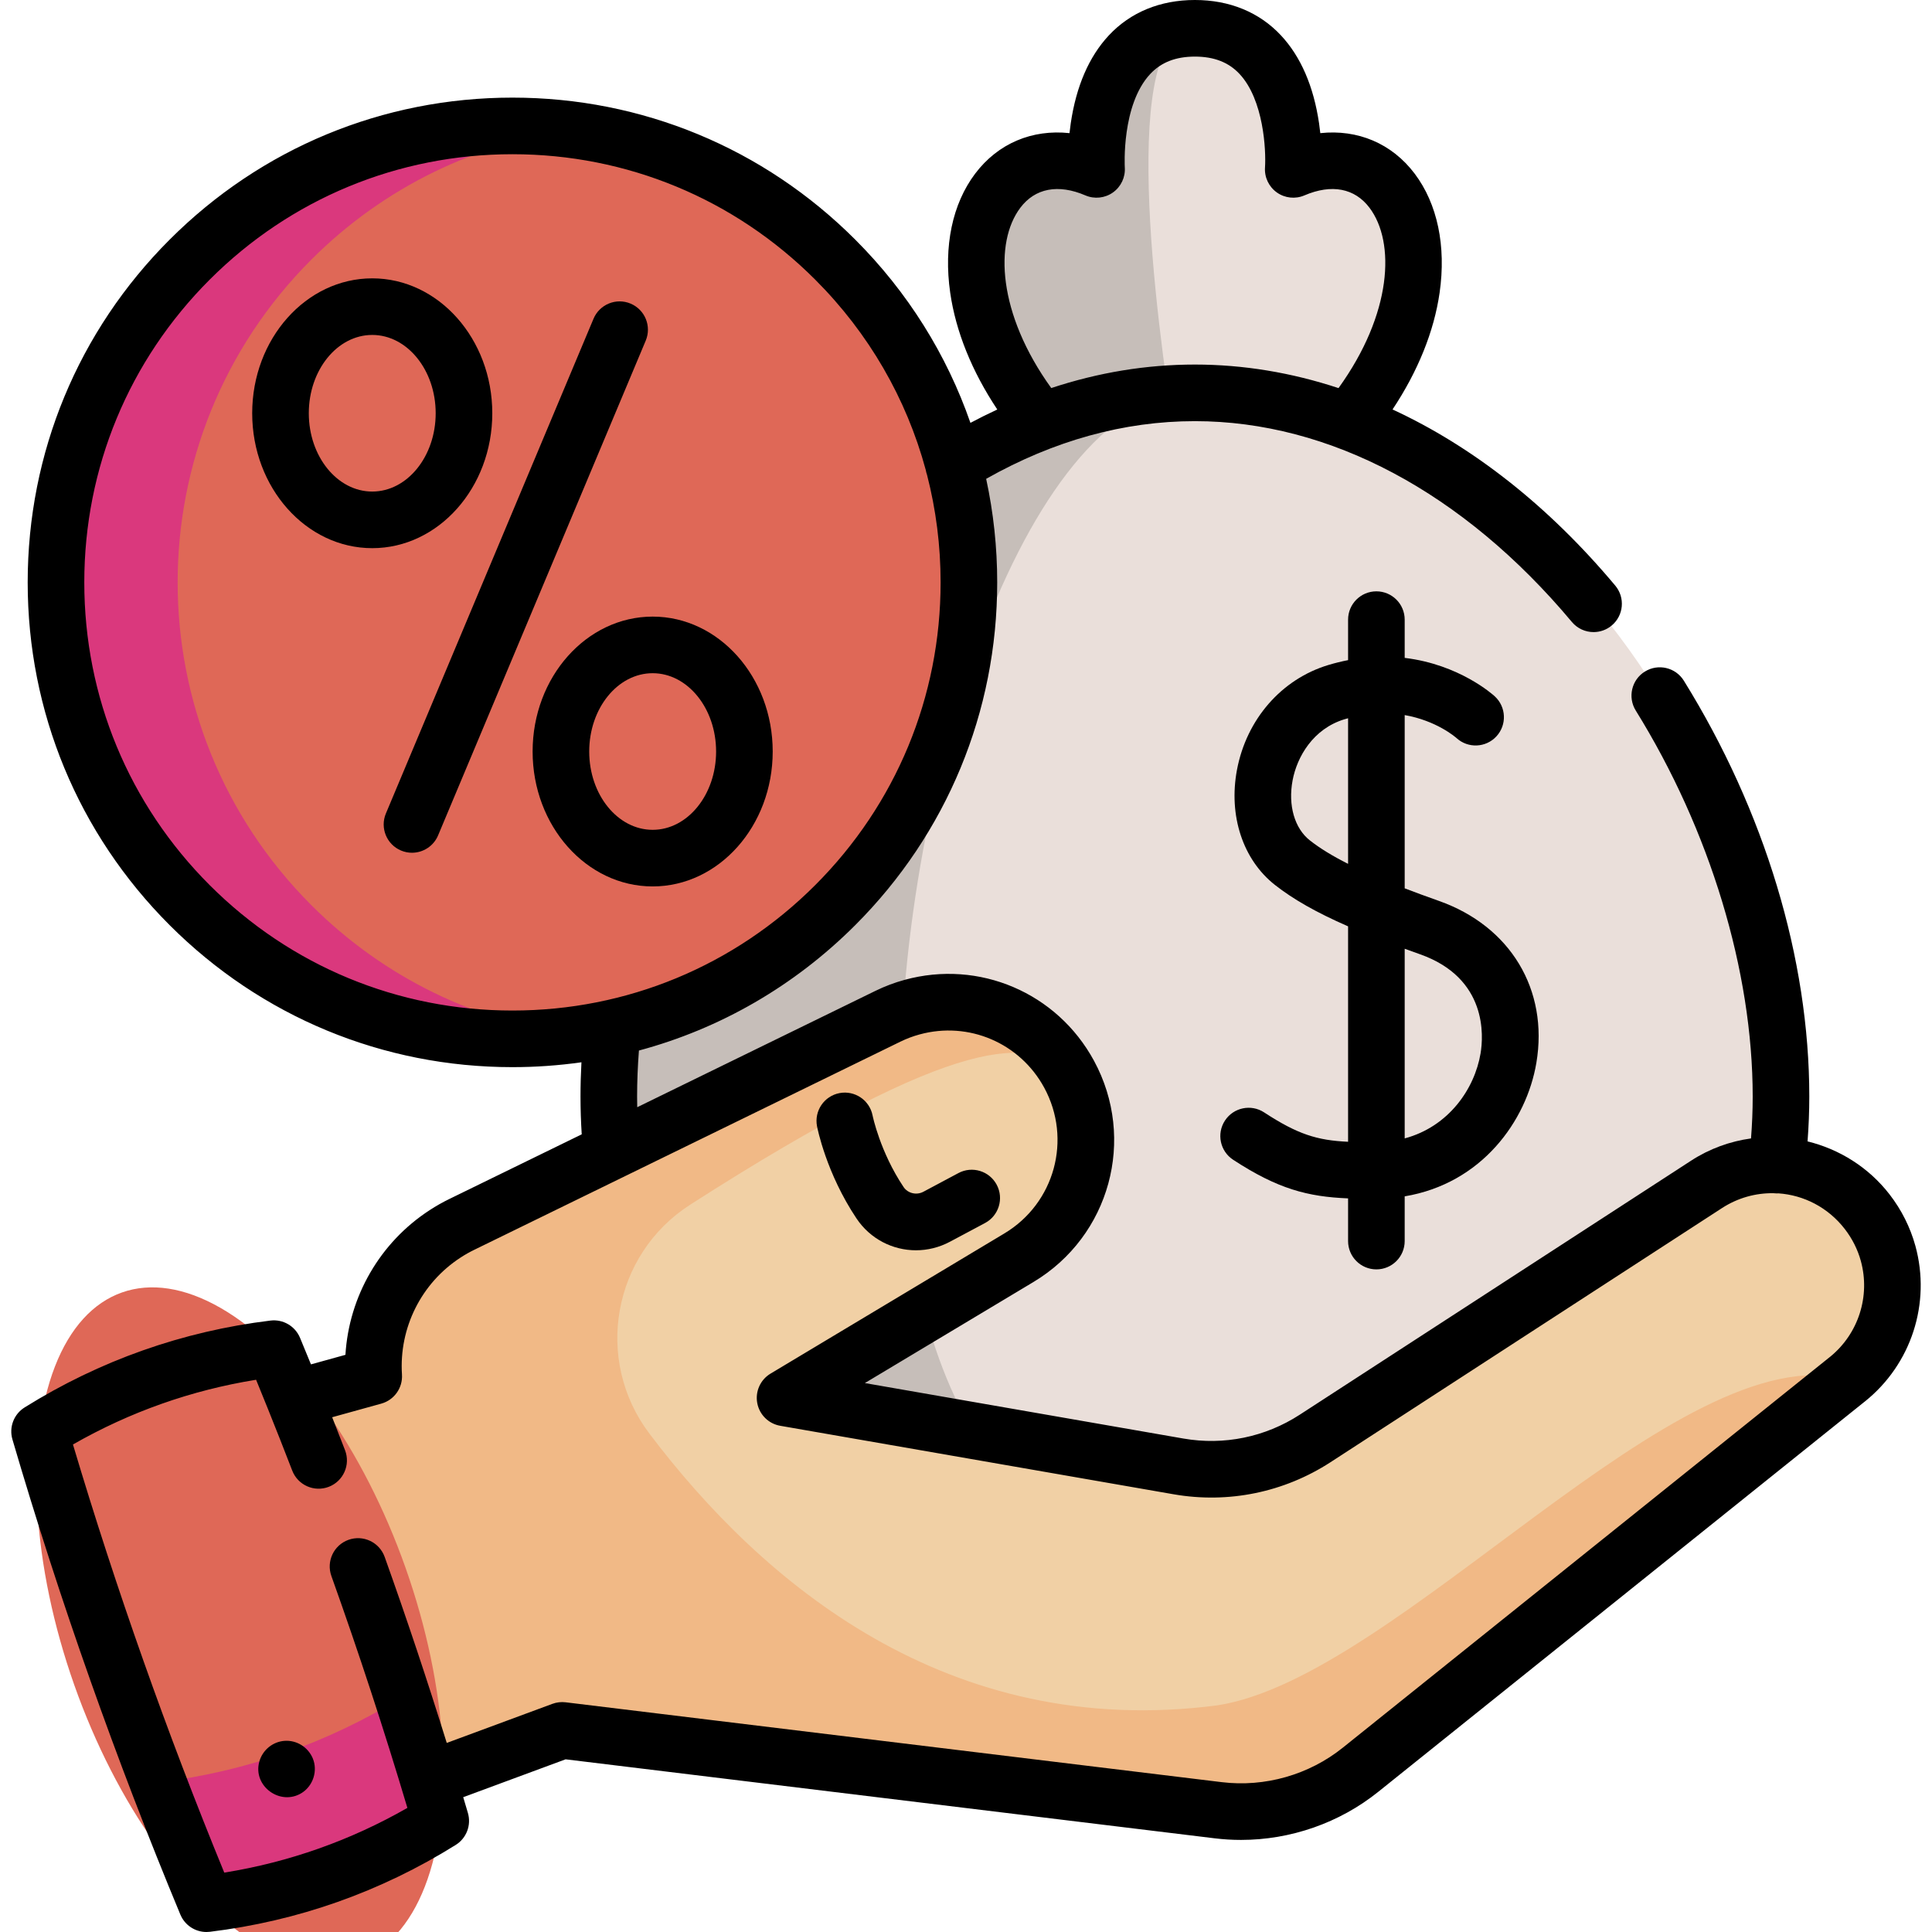
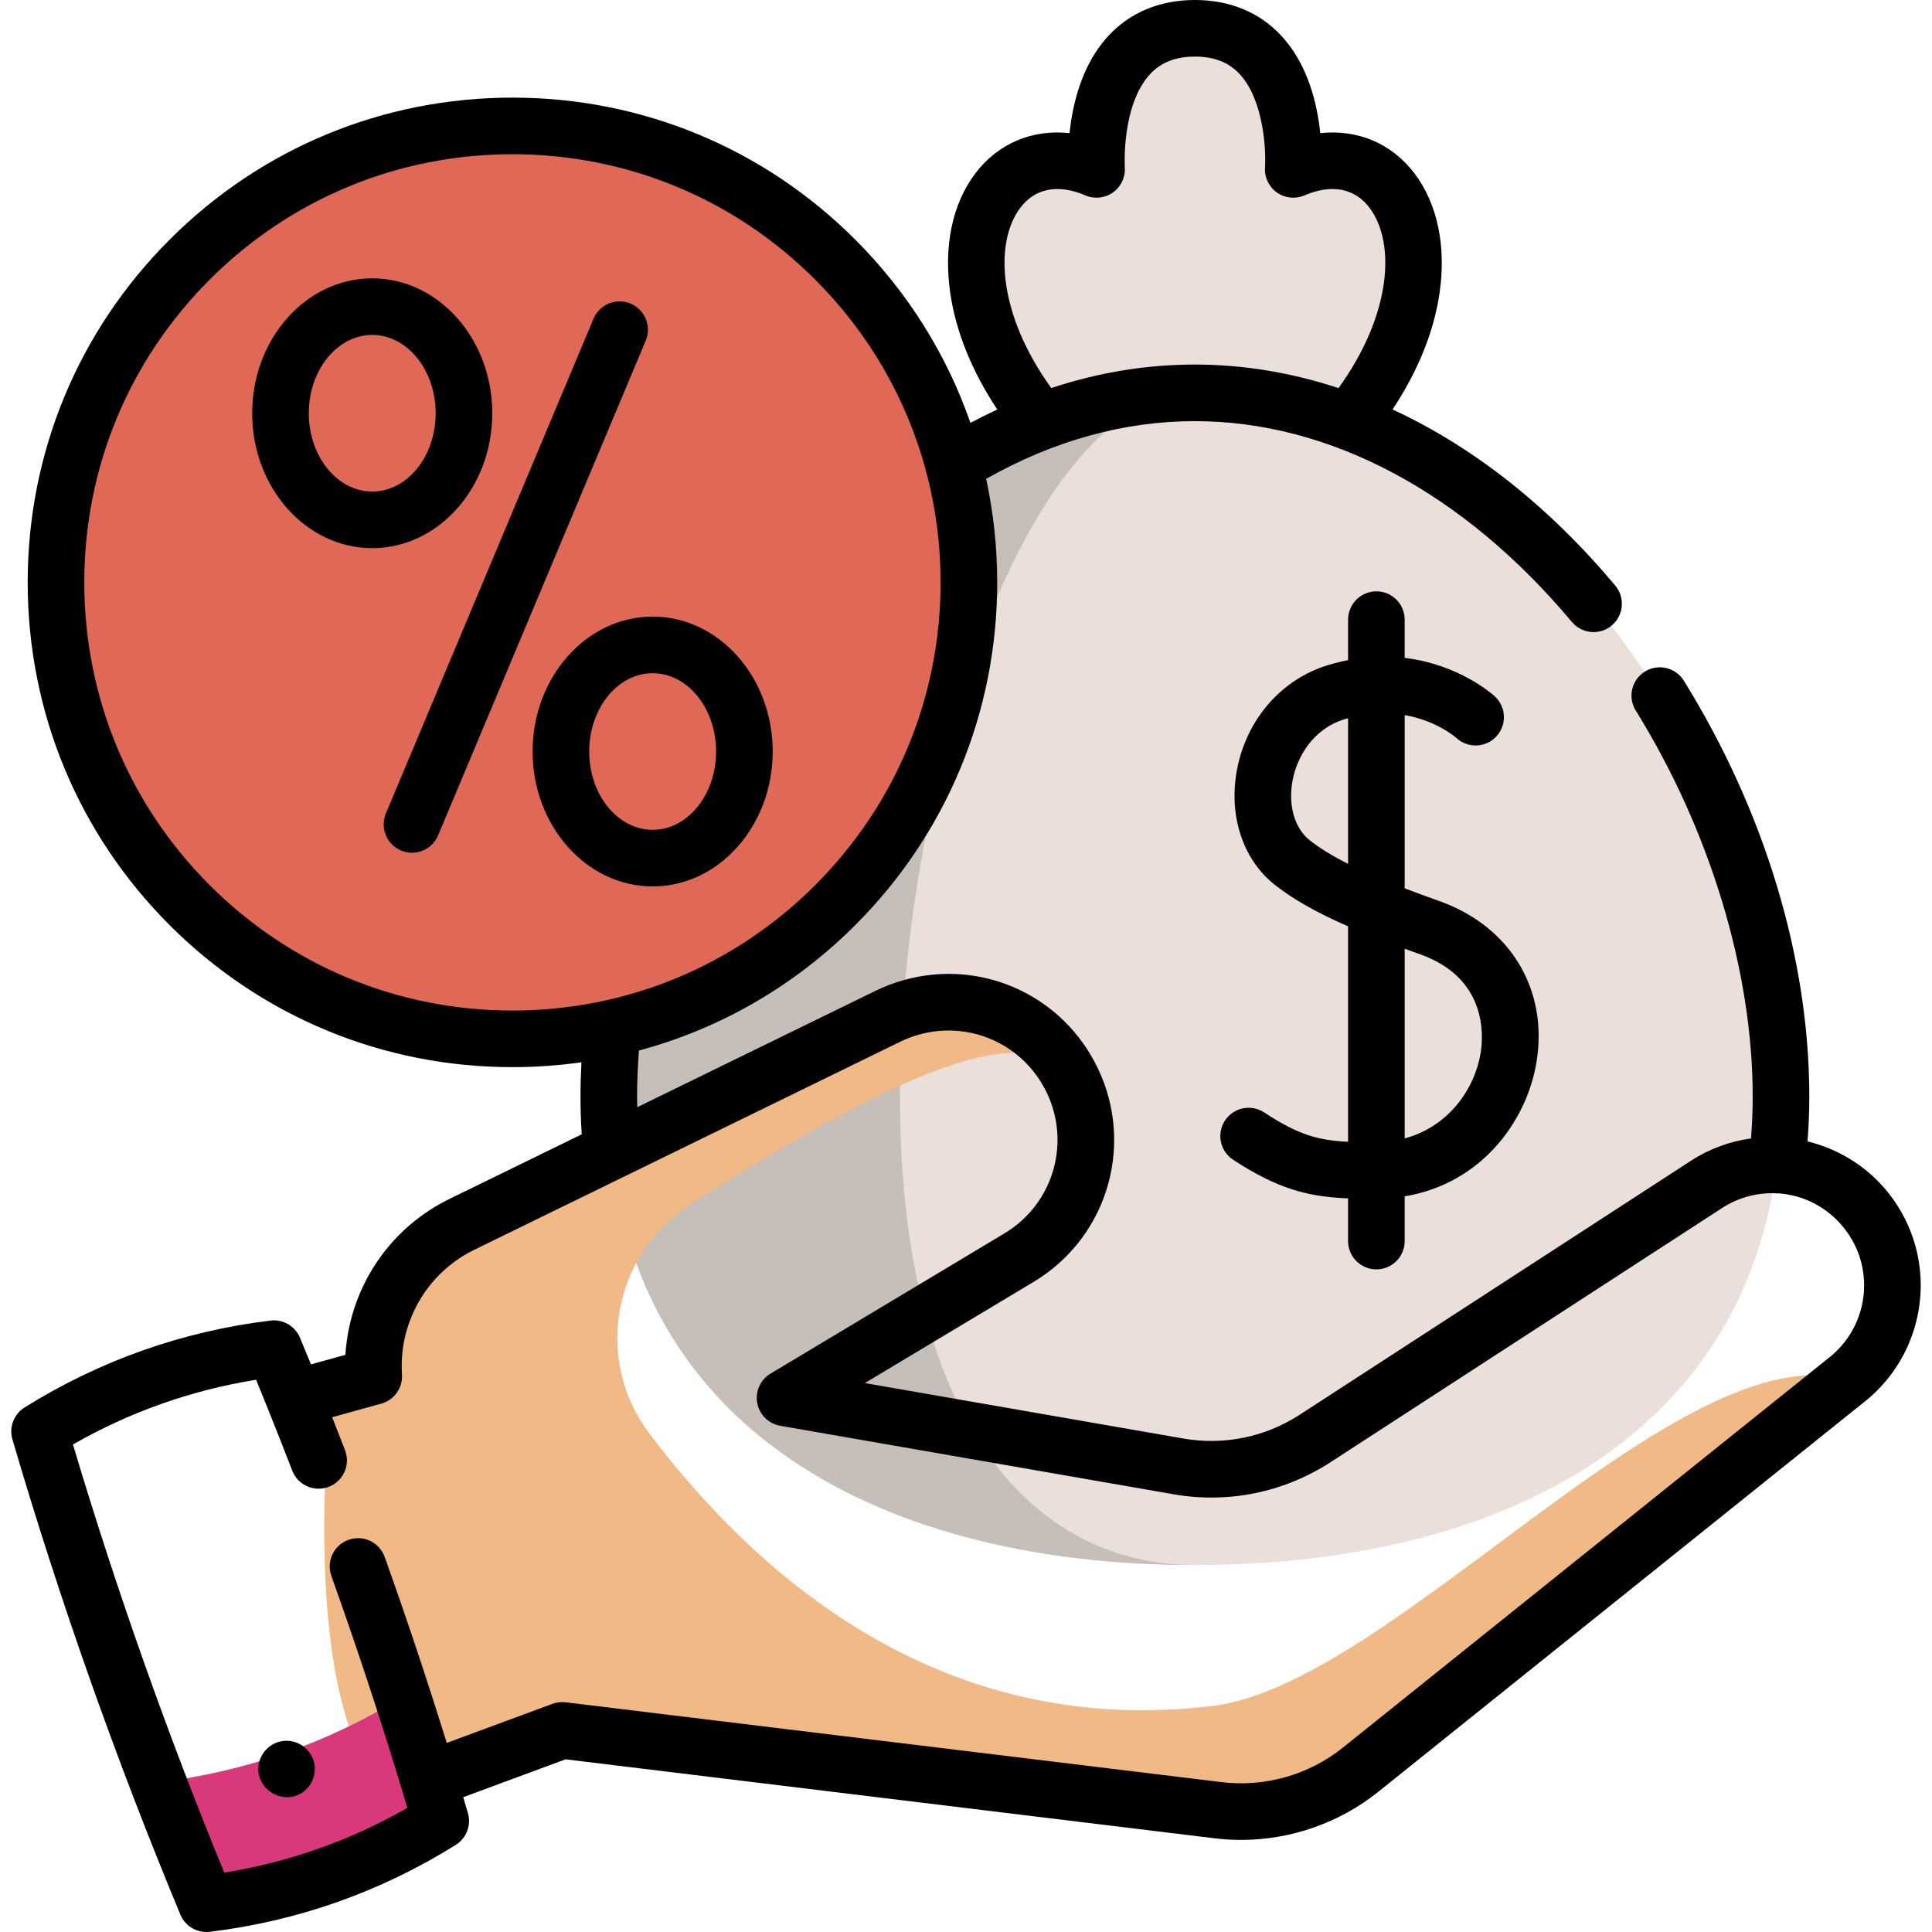
<svg xmlns="http://www.w3.org/2000/svg" id="Layer_1" enable-background="new 0 0 511.995 511.995" height="512" viewBox="0 0 511.995 511.995" width="512">
  <path d="m353.408 116.3h-73.5c-37.73-41.26-19.28-84.24 10.69-71.41 0 0-2.58-37.01 25.63-37.38.14-.01.28-.01.43-.01 28.67 0 26.06 37.39 26.06 37.39 29.98-12.83 48.42 30.15 10.69 71.41z" fill="#eadfda" />
-   <path d="m311.408 116.3h-31.5c-37.73-41.26-19.28-84.24 10.69-71.41 0 0-2.58-37.01 25.63-37.38-19.79 1.07-10.07 75.84-4.82 108.79z" fill="#c6beb9" />
  <path d="m471.979 290.594c0-85.781-69.539-186.485-155.32-186.485s-155.319 100.705-155.319 186.485 69.539 124.154 155.32 124.154 155.319-38.373 155.319-124.154z" fill="#eadfda" />
  <path d="m316.658 414.75c-85.78 0-155.32-38.38-155.32-124.16s69.54-186.48 155.32-186.48c-43.17 0-78.16 100.7-78.16 186.48s34.99 124.16 78.16 124.16z" fill="#c6beb9" />
-   <path d="m489.551 365.526h-.009l-128.995 103.472c-10.601 8.505-24.203 12.378-37.703 10.73l-173.856-21.158-46.324 17.135c-24.885-25.592-14.659-107.937-14.659-107.937l11.032-3.019c-.957-14.741 5.995-29.379 18.899-37.754 1.423-.932 2.915-1.777 4.485-2.545l74.551-36.408 38.341-18.726c2.088-1.018 4.218-1.82 6.383-2.407 16.026-4.39 33.424 2.657 41.627 17.769 9.307 17.156 3.442 38.599-13.301 48.631l-61.975 37.142 104.292 18.165c12.55 2.182 25.463-.457 36.158-7.401l103.722-67.331c13.913-9.04 32.424-5.9 42.593 7.22 2.631 3.398 4.477 7.168 5.555 11.084 3.261 11.903-.594 25.135-10.816 33.338z" fill="#f1d0a5" />
  <path d="m322.56 451.937c-71.422 9.277-120.661-32.605-150.451-72.008-14.771-19.538-9.791-47.483 10.83-60.701 71.921-46.102 90.524-44.408 100.383-34.549-8.203-15.112-25.601-22.159-41.627-17.769-2.165.587-4.296 1.389-6.383 2.407l-38.341 18.726-60.425 29.51s-.006.01-.007.012l-14.118 6.887c-15.759 7.694-24.445 23.927-23.384 40.299l-11.032 3.019s-10.226 82.345 14.659 107.937l46.324-17.135 173.857 21.158c13.499 1.647 27.102-2.225 37.703-10.73l128.995-103.472c-44.577-12.095-118.878 79.051-166.983 86.409z" fill="#f1b986" />
-   <ellipse cx="63.648" cy="430.951" fill="#df6857" rx="46.558" ry="93.86" transform="matrix(.943 -.333 .333 .943 -139.944 45.828)" />
  <path d="m116.801 482.56c-19.07 11.91-39.76 19.22-62.08 21.94-4.43-10.66-8.7-21.37-12.82-32.13 23.25-2.87 44.84-10.42 64.77-22.66 3.53 10.9 6.91 21.85 10.13 32.85z" fill="#da387d" />
  <circle cx="135.803" cy="154.336" fill="#df6857" r="120.966" />
-   <path d="m82.508 239.872c19.51 19.51 44.03 30.96 69.41 34.35-36.08 4.83-73.92-6.62-101.65-34.35-47.24-47.24-47.24-123.83 0-171.07 27.73-27.73 65.57-39.18 101.65-34.35-25.38 3.39-49.9 14.84-69.41 34.35-47.24 47.24-47.24 123.83 0 171.07z" fill="#da387d" />
+   <path d="m82.508 239.872z" fill="#da387d" />
  <path d="m507.6 330.188c-1.371-4.961-3.678-9.561-6.862-13.677-5.596-7.22-13.344-11.978-21.722-14.034.296-3.906.463-7.875.463-11.886 0-36.5-11.808-75.638-33.246-110.203-2.184-3.521-6.81-4.603-10.327-2.42-3.521 2.183-4.604 6.807-2.421 10.327 19.697 31.756 30.994 69.042 30.994 102.297 0 3.753-.16 7.461-.444 11.099-5.537.764-10.971 2.704-15.897 5.905l-103.718 67.327c-9.138 5.927-20.071 8.167-30.793 6.303l-84.433-14.702 44.681-26.785c20.251-12.133 27.295-37.891 16.037-58.641-9.785-18.032-30.427-26.844-50.178-21.43-2.63.715-5.226 1.693-7.716 2.909l-63.147 30.843c-.018-.942-.034-1.885-.034-2.83 0-3.98.168-8.063.484-12.189 21.48-5.766 41.173-17.078 57.321-33.227 24.264-24.264 37.626-56.524 37.626-90.839 0-9.339-.998-18.524-2.927-27.439 17.934-10.138 36.518-15.287 55.317-15.287 35.7 0 71.178 18.898 99.899 53.214 1.483 1.772 3.611 2.687 5.755 2.687 1.698 0 3.406-.574 4.81-1.749 3.177-2.658 3.597-7.389.938-10.565-17.627-21.061-37.724-36.839-59.025-46.686 6.72-10.109 10.997-20.663 12.474-30.948 1.771-12.333-.573-23.529-6.6-31.527-6.073-8.061-15.155-11.811-25.018-10.752-.09-.845-.199-1.721-.332-2.622-1.448-9.821-4.842-17.651-10.086-23.275-5.727-6.14-13.616-9.386-22.815-9.386s-17.088 3.246-22.815 9.386c-5.244 5.623-8.638 13.454-10.085 23.275-.133.9-.242 1.777-.332 2.621-9.869-1.058-18.939 2.694-25.013 10.752-6.027 7.998-8.373 19.194-6.603 31.527 1.476 10.29 5.756 20.848 12.48 30.961-2.382 1.107-4.756 2.279-7.116 3.538-6.279-18.072-16.605-34.637-30.532-48.563-24.264-24.264-56.524-37.627-90.839-37.627s-66.575 13.363-90.84 37.627c-24.263 24.264-37.626 56.524-37.626 90.839s13.363 66.575 37.627 90.839c24.265 24.264 56.525 37.627 90.84 37.627 6.172 0 12.277-.439 18.282-1.29-.162 3.061-.248 6.095-.248 9.078 0 3.361.116 6.709.325 10.014l-35.01 17.1c-1.82.881-3.61 1.896-5.296 3-13.172 8.55-21.376 22.857-22.314 38.336l-9.136 2.531c-.958-2.344-1.923-4.692-2.9-7.044-1.291-3.107-4.503-4.976-7.833-4.567-23.291 2.838-45.211 10.584-65.151 23.021-2.855 1.781-4.175 5.245-3.229 8.474 12.499 42.617 27.472 84.983 44.502 125.92 1.174 2.822 3.924 4.62 6.921 4.619.302 0 .606-.018.911-.055 23.317-2.843 45.235-10.589 65.146-23.023 2.852-1.781 4.17-5.242 3.225-8.469-.408-1.393-.828-2.787-1.241-4.181l27.132-10.036 172.042 20.94c2.312.282 4.629.422 6.942.422 13.127 0 26.082-4.485 36.371-12.746l128.76-103.285c.081-.06.161-.122.24-.185 12.267-9.844 17.511-26.004 13.355-41.188zm-237.209-275.126c3.919-5.199 10.046-6.363 17.255-3.277 2.404 1.029 5.168.732 7.298-.782s3.318-4.028 3.136-6.635c-.011-.163-.924-16.54 6.732-24.75 2.898-3.108 6.773-4.618 11.846-4.618 5.059 0 8.924 1.501 11.818 4.588 6.417 6.845 7.055 20.222 6.761 24.78-.183 2.607 1.006 5.121 3.136 6.635 2.13 1.515 4.895 1.811 7.297.782 7.213-3.086 13.341-1.923 17.26 3.277 6.9 9.157 6 28.085-8.212 47.788-12.463-4.112-25.227-6.24-38.06-6.24-12.856 0-25.58 2.094-38.067 6.228-14.203-19.698-15.099-38.62-8.2-47.776zm-214.82 179.506c-21.432-21.431-33.234-49.925-33.234-80.232s11.803-58.802 33.234-80.233 49.925-33.233 80.232-33.233 58.802 11.802 80.231 33.233c14.209 14.209 24.18 31.524 29.29 50.412.076.452.191.901.353 1.341 2.365 9.19 3.59 18.74 3.59 28.479 0 30.308-11.802 58.802-33.233 80.232-21.43 21.431-49.924 33.233-80.231 33.233s-58.801-11.801-80.232-33.232zm429.486 124.944c-.07.053-.141.107-.21.162l-128.992 103.473c-8.97 7.202-20.668 10.532-32.108 9.133l-173.85-21.16c-1.188-.144-2.389-.003-3.508.411l-27.995 10.356c-5.127-16.515-10.634-33.026-16.452-49.288-1.396-3.901-5.688-5.929-9.588-4.535-3.9 1.395-5.931 5.688-4.535 9.588 7.246 20.256 14.013 40.901 20.142 61.454-15.084 8.632-31.361 14.385-48.529 17.151-15.175-36.981-28.646-75.097-40.098-113.459 15.104-8.636 31.383-14.389 48.534-17.152 1.04 2.536 2.063 5.063 3.078 7.583.028.073.057.145.087.217 2.206 5.485 4.353 10.925 6.408 16.265 1.488 3.865 5.829 5.795 9.693 4.304 3.866-1.488 5.793-5.828 4.305-9.694-1.111-2.887-2.254-5.807-3.411-8.742l13.015-3.606c3.425-.949 5.713-4.17 5.482-7.715-.807-12.376 5.133-24.243 15.524-30.989 1.173-.769 2.397-1.463 3.662-2.075l112.889-55.139c1.642-.802 3.347-1.445 5.083-1.917 13.014-3.566 26.601 2.238 33.045 14.113 7.414 13.665 2.774 30.629-10.564 38.621l-61.97 37.15c-2.688 1.611-4.09 4.723-3.518 7.803.573 3.081 3.001 5.48 6.088 6.018l104.292 18.16c14.461 2.512 29.206-.507 41.528-8.499l103.723-67.332c4.224-2.745 8.955-4.019 13.618-3.964.002 0 .004.001.007.001.317.04.633.059.945.059.139 0 .277-.011.415-.019 6.697.46 13.135 3.7 17.585 9.443 1.98 2.561 3.415 5.416 4.259 8.471 2.55 9.316-.62 19.236-8.079 25.349z" />
-   <path d="m226.993 322.921c3.638 5.433 9.598 8.414 15.739 8.414 3.048 0 6.141-.735 9.016-2.268l9.297-4.958c3.655-1.949 5.037-6.492 3.088-10.147-1.948-3.655-6.49-5.038-10.146-3.088l-9.297 4.958c-1.817.968-4.112.414-5.233-1.257-6.23-9.304-8.181-18.798-8.214-18.962-.79-4.057-4.729-6.709-8.774-5.931-4.068.781-6.733 4.711-5.952 8.779.095.505 2.461 12.492 10.476 24.46z" />
  <path d="m82.875 465.95c-1.251-2.955-4.267-4.844-7.48-4.61-3.138.229-5.821 2.456-6.668 5.476-1.826 6.504 5.559 11.884 11.232 8.332 3.034-1.9 4.308-5.891 2.916-9.198z" />
  <path d="m109.178 225.986c-.968 0-1.951-.188-2.899-.586-3.819-1.603-5.616-5.999-4.014-9.818l55.024-131.112c1.604-3.82 6-5.615 9.818-4.013 3.819 1.603 5.616 5.999 4.014 9.818l-55.024 131.111c-1.206 2.871-3.99 4.6-6.919 4.6z" />
  <path d="m98.647 145.267c-17.542 0-31.813-16.039-31.813-35.752s14.271-35.752 31.813-35.752c17.541 0 31.813 16.039 31.813 35.752s-14.272 35.752-31.813 35.752zm0-56.505c-9.271 0-16.813 9.31-16.813 20.752s7.543 20.752 16.813 20.752 16.813-9.31 16.813-20.752-7.542-20.752-16.813-20.752z" />
  <path d="m172.96 234.91c-17.541 0-31.813-16.039-31.813-35.752 0-19.714 14.271-35.753 31.813-35.753s31.813 16.039 31.813 35.753c-.001 19.713-14.272 35.752-31.813 35.752zm0-56.505c-9.271 0-16.813 9.31-16.813 20.753s7.542 20.752 16.813 20.752 16.813-9.31 16.813-20.752c-.001-11.444-7.543-20.753-16.813-20.753z" />
  <path d="m381.318 238.746c-3.269-1.155-6.281-2.262-9.064-3.33v-45.913c8.367 1.462 13.385 5.78 13.753 6.106 3.047 2.768 7.76 2.564 10.556-.467 2.809-3.045 2.617-7.79-.428-10.598-.513-.473-9.388-8.46-23.881-10.198v-10.135c0-4.142-3.357-7.5-7.5-7.5s-7.5 3.358-7.5 7.5v10.731c-1.701.332-3.441.752-5.228 1.29-12.413 3.739-21.692 14.38-24.216 27.77-2.291 12.158 1.569 23.855 10.074 30.526 4.833 3.791 10.908 7.26 19.369 10.964v57.088c-8.214-.378-13.36-1.972-22.25-7.787-3.468-2.267-8.113-1.296-10.382 2.171-2.268 3.466-1.296 8.115 2.171 10.382 11.832 7.74 19.767 9.796 30.461 10.234v11.317c0 4.142 3.357 7.5 7.5 7.5s7.5-3.358 7.5-7.5v-11.855c20.399-3.401 32.304-19.949 34.9-35.392 3.256-19.364-6.885-36.206-25.835-42.904zm-34.176-16.02c-4.082-3.201-5.841-9.311-4.591-15.945 1.161-6.165 5.397-13.654 13.801-16.186.304-.092.601-.168.901-.251v38.584c-4.174-2.102-7.473-4.133-10.111-6.202zm45.219 56.438c-1.577 9.383-8.424 19.391-20.107 22.522v-50.258c1.317.48 2.663.965 4.064 1.461 17.92 6.334 16.811 21.712 16.043 26.275z" />
</svg>